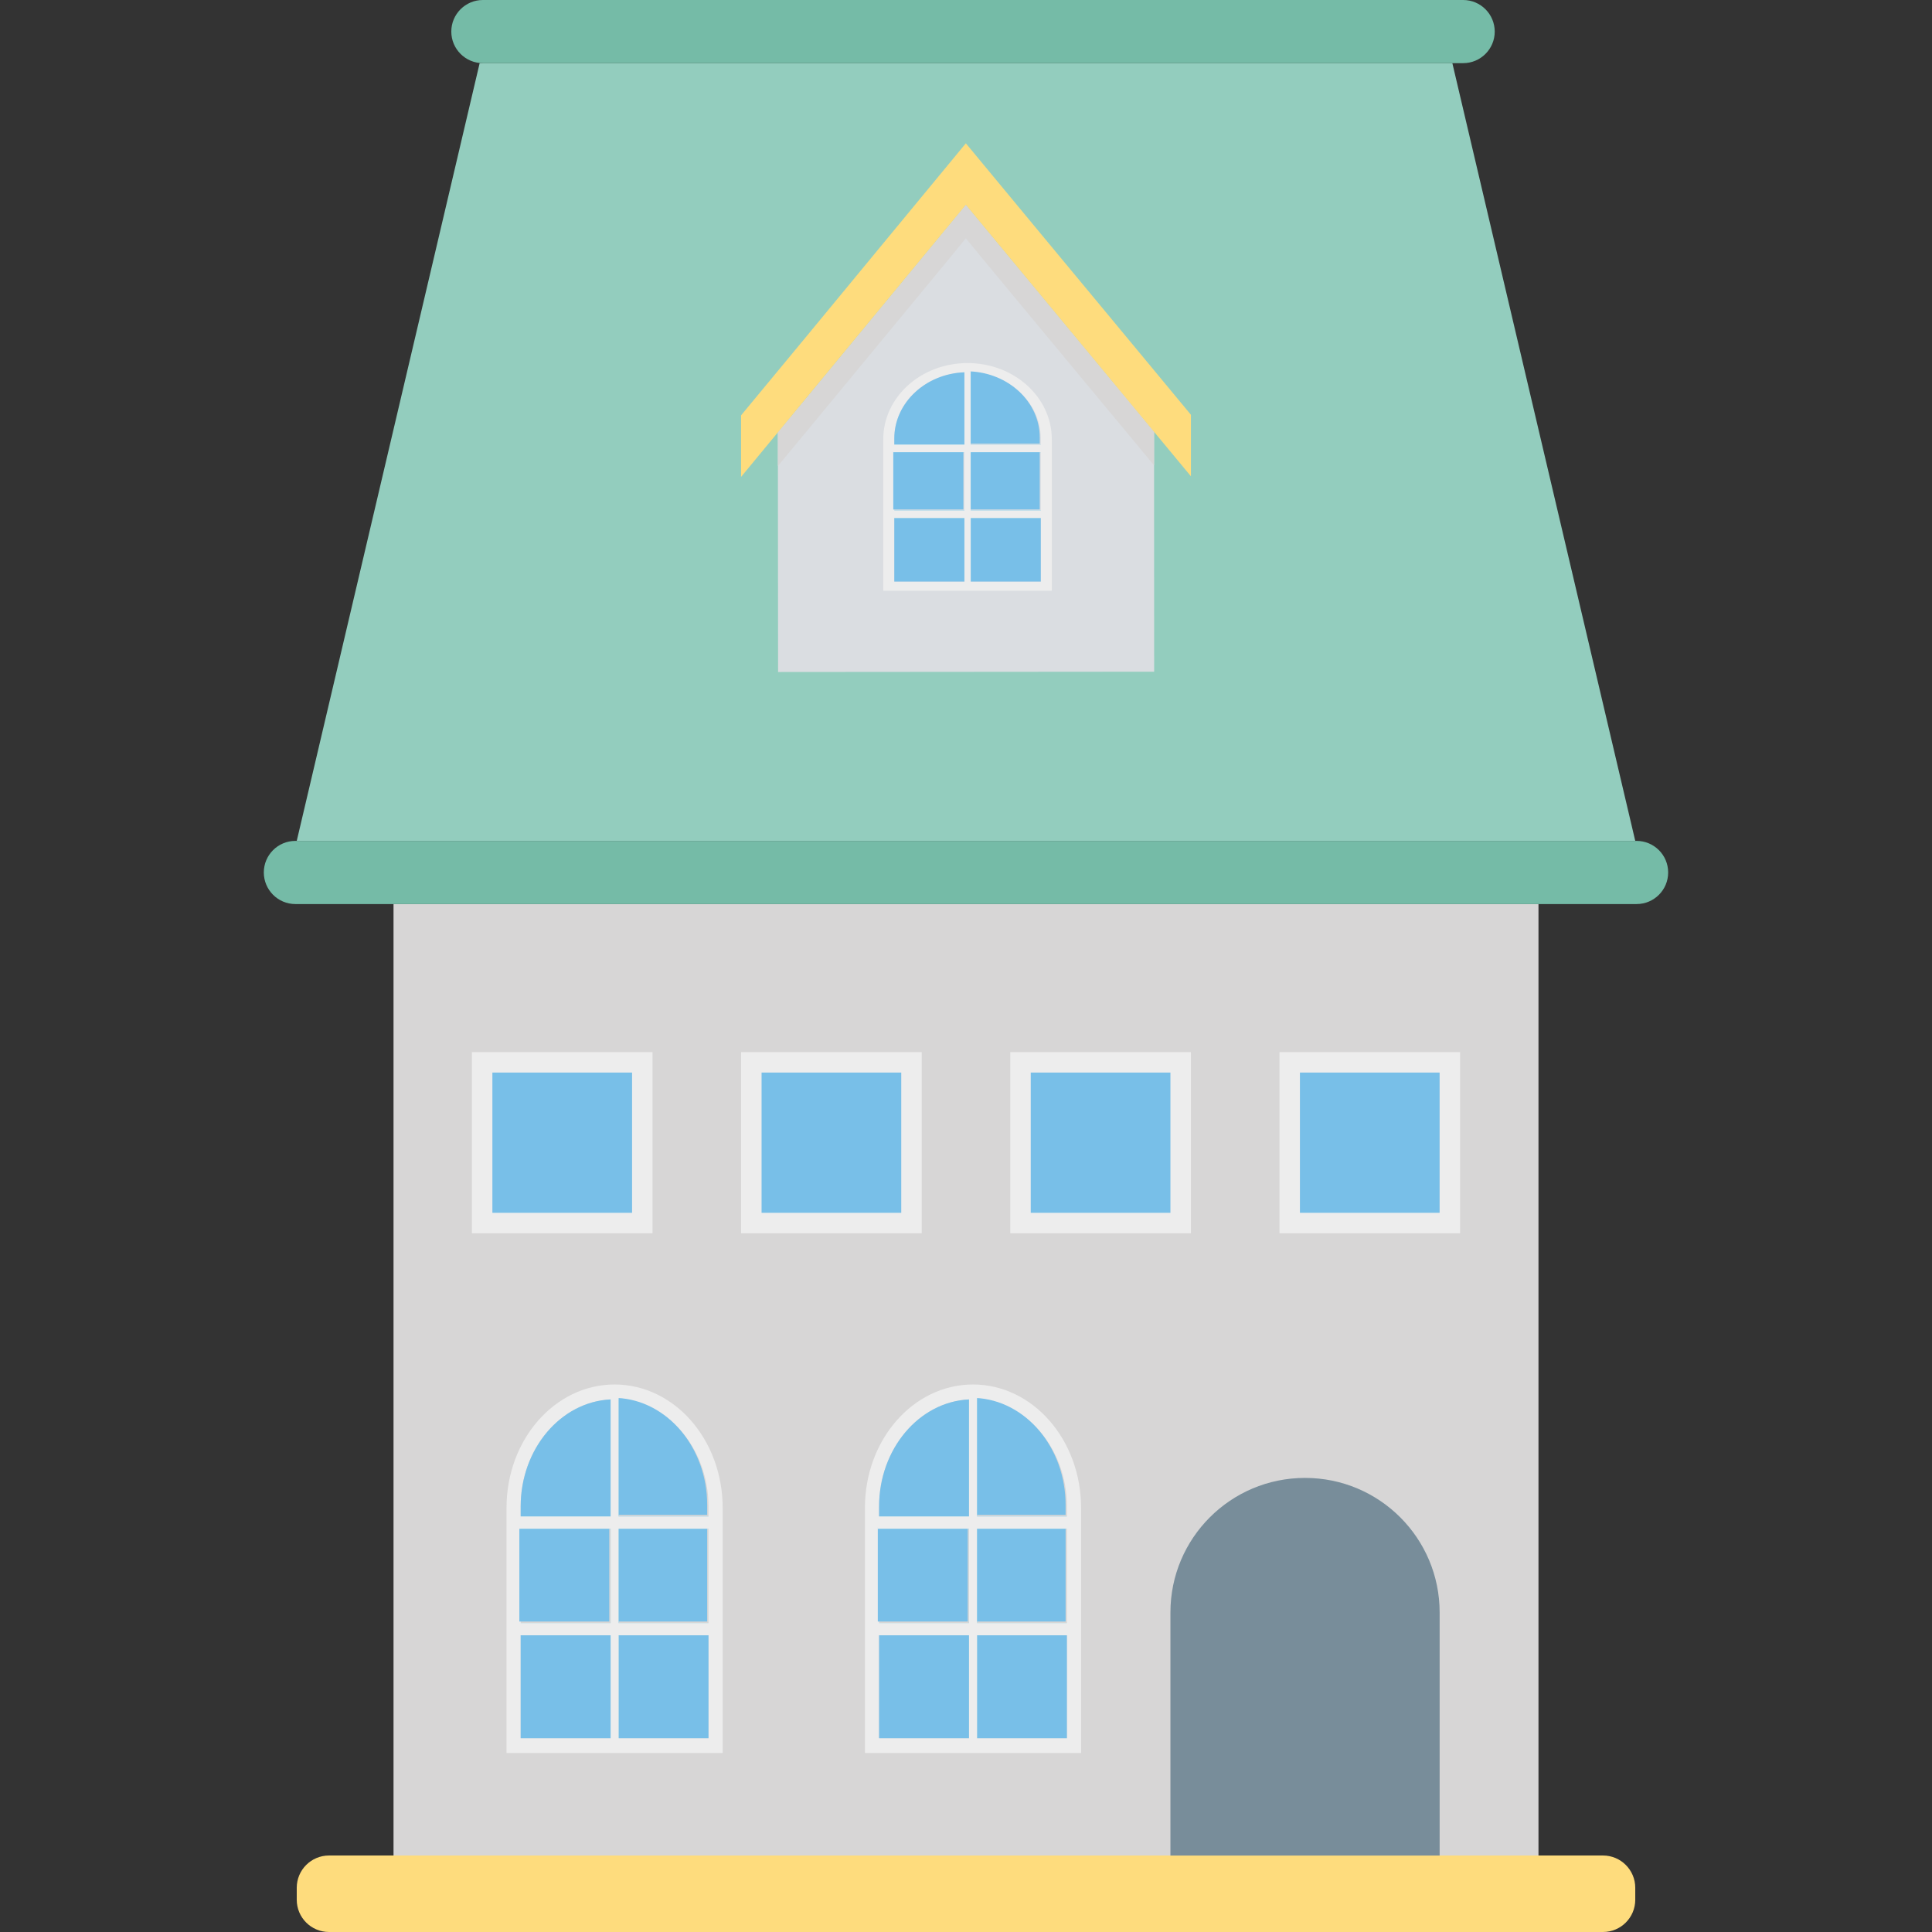
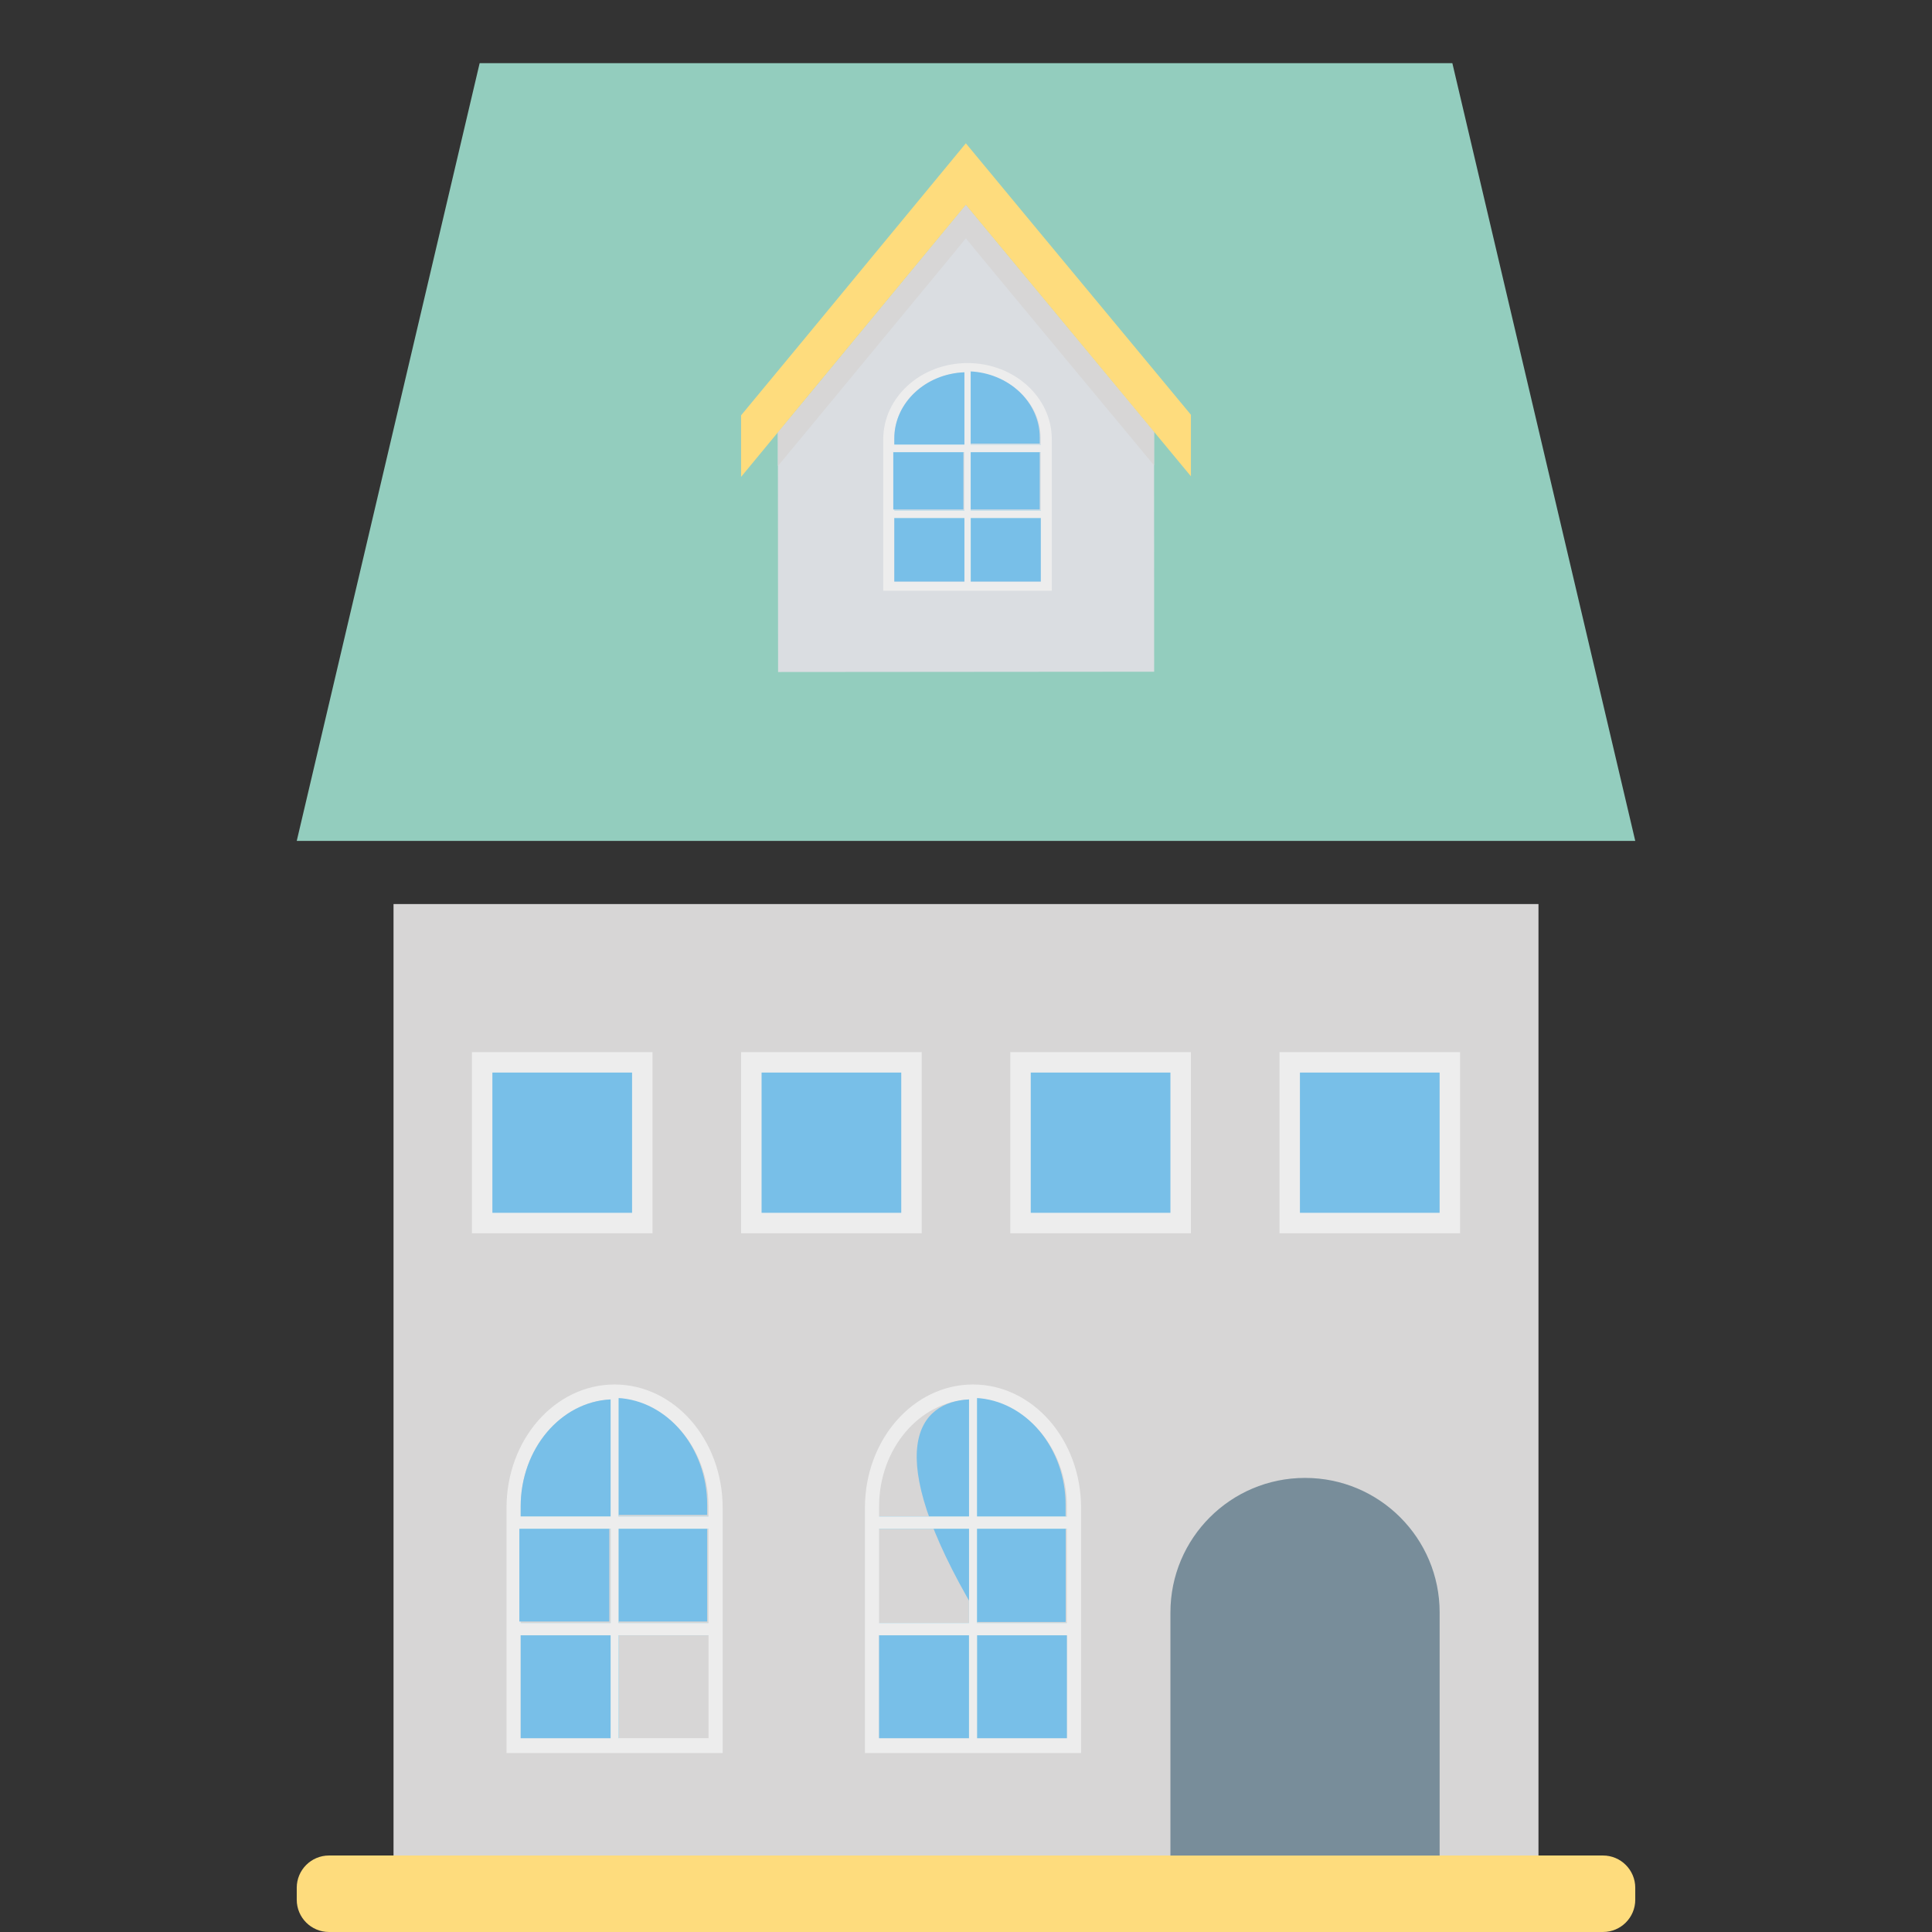
<svg xmlns="http://www.w3.org/2000/svg" width="64" height="64" enable-background="new 0 0 64 64" viewBox="0 0 64 64">
  <rect x="0" y="0" width="64" height="64" fill="#333333" stroke="none" />
  <polygon fill="#93CDBE" points="9.83 27.856 54.17 27.856 48.111 2.092 15.889 2.092" />
  <rect width="37.928" height="31.519" x="13.036" y="29.948" fill="#D7D6D6" />
  <path fill="#FEDC7D" d="M10.899,64h42.202c0.59,0,1.069-0.478,1.069-1.069v-0.396c0-0.59-0.479-1.069-1.069-1.069H10.899    c-0.59,0-1.069,0.478-1.069,1.069v0.396C9.83,63.522,10.309,64,10.899,64z" />
-   <path fill="#75BBA7" d="M9.785 29.948h44.429c.578 0 1.046-.468 1.046-1.046l0 0c0-.578-.468-1.046-1.046-1.046H9.785c-.578 0-1.046.468-1.046 1.046l0 0C8.74 29.479 9.208 29.948 9.785 29.948zM15.996 2.092h32.473c.577 0 1.046-.468 1.046-1.046l0 0C49.514.468 49.046 0 48.469 0H15.996c-.578 0-1.046.468-1.046 1.046l0 0C14.95 1.623 15.418 2.092 15.996 2.092z" />
  <rect width="5.984" height="6.002" x="15.632" y="34.852" fill="#EDEDED" />
  <rect width="4.627" height="4.646" x="16.311" y="35.53" fill="#78BFE8" />
  <rect width="5.984" height="6.002" x="24.549" y="34.852" fill="#EDEDED" />
  <rect width="4.627" height="4.646" x="25.228" y="35.53" fill="#78BFE8" />
  <rect width="5.984" height="6.002" x="33.467" y="34.852" fill="#EDEDED" />
  <rect width="4.627" height="4.646" x="34.145" y="35.53" fill="#78BFE8" />
  <rect width="5.983" height="6.002" x="42.385" y="34.852" fill="#EDEDED" />
  <rect width="4.627" height="4.646" x="43.062" y="35.53" fill="#78BFE8" />
  <path fill="#788D9A" d="M47.689,61.467h-8.917v-8.053c0-2.461,1.995-4.456,4.456-4.456h0.006c2.461,0,4.456,1.995,4.456,4.456    V61.467z" />
  <g>
    <path fill="#EDEDED" d="M22.891,47.059c-0.647-0.739-1.544-1.196-2.532-1.196c-1.978,0-3.58,1.828-3.58,4.085v8.123h7.16v-8.123     C23.939,48.821,23.538,47.798,22.891,47.059z M23.47,49.904v0.329h-2.976v-3.875C22.147,46.439,23.47,48.001,23.47,49.904z      M23.47,53.764h-2.976v-3.121h2.976V53.764z M17.248,50.643h2.979v3.121h-2.979V50.643z M17.248,49.904     c0-1.906,1.325-3.468,2.979-3.546v3.875h-2.979V49.904z M17.248,54.171h2.979v3.409h-2.979V54.171z M23.47,57.579h-2.976v-3.409     h2.976V57.579z" />
    <path fill="#78BFE8" d="M23.426 49.855v.329H20.45v-3.875C22.104 46.39 23.426 47.952 23.426 49.855zM20.227 46.358v3.875h-2.979v-.329C17.248 47.998 18.573 46.436 20.227 46.358z" />
    <rect width="2.979" height="3.121" x="17.204" y="50.594" fill="#78BFE8" />
    <rect width="2.976" height="3.121" x="20.45" y="50.594" fill="#78BFE8" />
-     <rect width="2.977" height="3.409" x="20.493" y="54.171" fill="#78BFE8" />
    <rect width="2.979" height="3.409" x="17.248" y="54.171" fill="#78BFE8" />
    <path fill="#4FBEE6" d="M20.493,50.643v3.121h2.976v0.407h-2.976v3.409h-0.266v-3.409h-2.979v-0.407h2.979v-3.121h-2.979v-0.41     h2.979v-3.875c0.044-0.003,0.088-0.003,0.132-0.003c0.044,0,0.09,0,0.134,0.003v3.875h2.976v0.41H20.493z" />
    <polygon fill="#EDEDED" points="20.493 50.643 20.493 53.764 23.524 53.764 23.524 54.171 20.493 54.171 20.493 57.642 20.227 57.642 20.227 54.171 17.193 54.171 17.193 53.764 20.227 53.764 20.227 50.643 17.193 50.643 17.193 50.233 20.227 50.233 20.227 46.292 20.493 46.292 20.493 50.233 23.524 50.233 23.524 50.643" />
  </g>
  <g>
    <path fill="#EDEDED" d="M34.764,47.059c-0.647-0.739-1.544-1.196-2.532-1.196c-1.978,0-3.58,1.828-3.58,4.085v8.123h7.16v-8.123     C35.812,48.821,35.411,47.798,34.764,47.059z M35.343,49.904v0.329h-2.976v-3.875C34.021,46.439,35.343,48.001,35.343,49.904z      M35.343,53.764h-2.976v-3.121h2.976V53.764z M29.121,50.643H32.1v3.121h-2.979V50.643z M29.121,49.904     c0-1.906,1.325-3.468,2.979-3.546v3.875h-2.979V49.904z M29.121,54.171H32.1v3.409h-2.979V54.171z M35.343,57.579h-2.976v-3.409     h2.976V57.579z" />
-     <path fill="#78BFE8" d="M35.299 49.855v.329h-2.976v-3.875C33.977 46.39 35.299 47.952 35.299 49.855zM32.1 46.358v3.875h-2.979v-.329C29.121 47.998 30.446 46.436 32.1 46.358z" />
-     <rect width="2.979" height="3.121" x="29.078" y="50.594" fill="#78BFE8" />
+     <path fill="#78BFE8" d="M35.299 49.855v.329h-2.976v-3.875C33.977 46.39 35.299 47.952 35.299 49.855zv3.875h-2.979v-.329C29.121 47.998 30.446 46.436 32.1 46.358z" />
    <rect width="2.976" height="3.121" x="32.323" y="50.594" fill="#78BFE8" />
    <rect width="2.976" height="3.409" x="32.366" y="54.171" fill="#78BFE8" />
    <rect width="2.979" height="3.409" x="29.121" y="54.171" fill="#78BFE8" />
    <path fill="#4FBEE6" d="M32.366,50.643v3.121h2.976v0.407h-2.976v3.409H32.1v-3.409h-2.979v-0.407H32.1v-3.121h-2.979v-0.41H32.1     v-3.875c0.044-0.003,0.088-0.003,0.132-0.003s0.091,0,0.134,0.003v3.875h2.976v0.41H32.366z" />
    <polygon fill="#EDEDED" points="32.366 50.643 32.366 53.764 35.398 53.764 35.398 54.171 32.366 54.171 32.366 57.642 32.1 57.642 32.1 54.171 29.066 54.171 29.066 53.764 32.1 53.764 32.1 50.643 29.066 50.643 29.066 50.233 32.1 50.233 32.1 46.292 32.366 46.292 32.366 50.233 35.398 50.233 35.398 50.643" />
  </g>
  <polygon fill="#DADDE1" points="38.233 22.251 25.775 22.261 25.768 14.324 26.816 13.06 31.394 7.515 31.994 6.786 32.598 7.515 34.574 9.898 36.567 12.3 37.183 13.04 38.23 14.304" />
  <polygon fill="#D7D6D6" points="38.23 14.304 38.23 15.418 37.183 14.154 36.567 13.414 34.574 11.012 32.598 8.629 31.994 7.895 31.394 8.629 26.816 14.174 25.768 15.438 25.768 14.324 26.816 13.06 31.394 7.515 31.994 6.786 32.598 7.515 34.574 9.898 36.567 12.3 37.183 13.04" />
  <polygon fill="#FEDC7D" points="39.451 13.74 39.451 15.778 31.995 6.784 24.549 15.798 24.549 13.759 26.814 11.023 29.157 8.184 31.995 4.747 34.574 7.86 34.837 8.176 35.096 8.489 36.567 10.261 37.183 11.004 37.49 11.374" />
  <g>
    <path fill="#EDEDED" d="M34.025,12.766c-0.505-0.456-1.204-0.739-1.974-0.739c-1.542,0-2.792,1.129-2.792,2.524v5.018h5.583    v-5.018C34.842,13.855,34.53,13.222,34.025,12.766z M34.477,14.524v0.203h-2.321v-2.394    C33.445,12.383,34.477,13.348,34.477,14.524z M34.477,16.908h-2.321V14.98h2.321V16.908z M29.625,14.98h2.323v1.928h-2.323V14.98z     M29.625,14.524c0-1.178,1.033-2.143,2.323-2.191v2.394h-2.323V14.524z M29.625,17.159h2.323v2.106h-2.323V17.159z M34.477,19.265    h-2.321v-2.106h2.321V19.265z" />
    <path fill="#78BFE8" d="M34.443 14.493v.203h-2.321v-2.394C33.412 12.353 34.443 13.317 34.443 14.493zM31.948 12.333v2.394h-2.323v-.203C29.625 13.346 30.658 12.381 31.948 12.333z" />
    <rect width="2.323" height="1.928" x="29.591" y="14.95" fill="#78BFE8" />
    <rect width="2.321" height="1.928" x="32.122" y="14.95" fill="#78BFE8" />
    <rect width="2.321" height="2.106" x="32.156" y="17.159" fill="#78BFE8" />
    <rect width="2.323" height="2.106" x="29.625" y="17.159" fill="#78BFE8" />
    <path fill="#4FBEE6" d="M32.156,14.98v1.928h2.321v0.251h-2.321v2.106h-0.207v-2.106h-2.323v-0.251h2.323V14.98h-2.323v-0.253    h2.323v-2.394c0.034-0.002,0.068-0.002,0.103-0.002c0.034,0,0.071,0,0.105,0.002v2.394h2.321v0.253H32.156z" />
    <polygon fill="#EDEDED" points="32.156 14.98 32.156 16.908 34.519 16.908 34.519 17.159 32.156 17.159 32.156 19.304 31.948 19.304 31.948 17.159 29.582 17.159 29.582 16.908 31.948 16.908 31.948 14.98 29.582 14.98 29.582 14.727 31.948 14.727 31.948 12.292 32.156 12.292 32.156 14.727 34.519 14.727 34.519 14.98" />
  </g>
</svg>